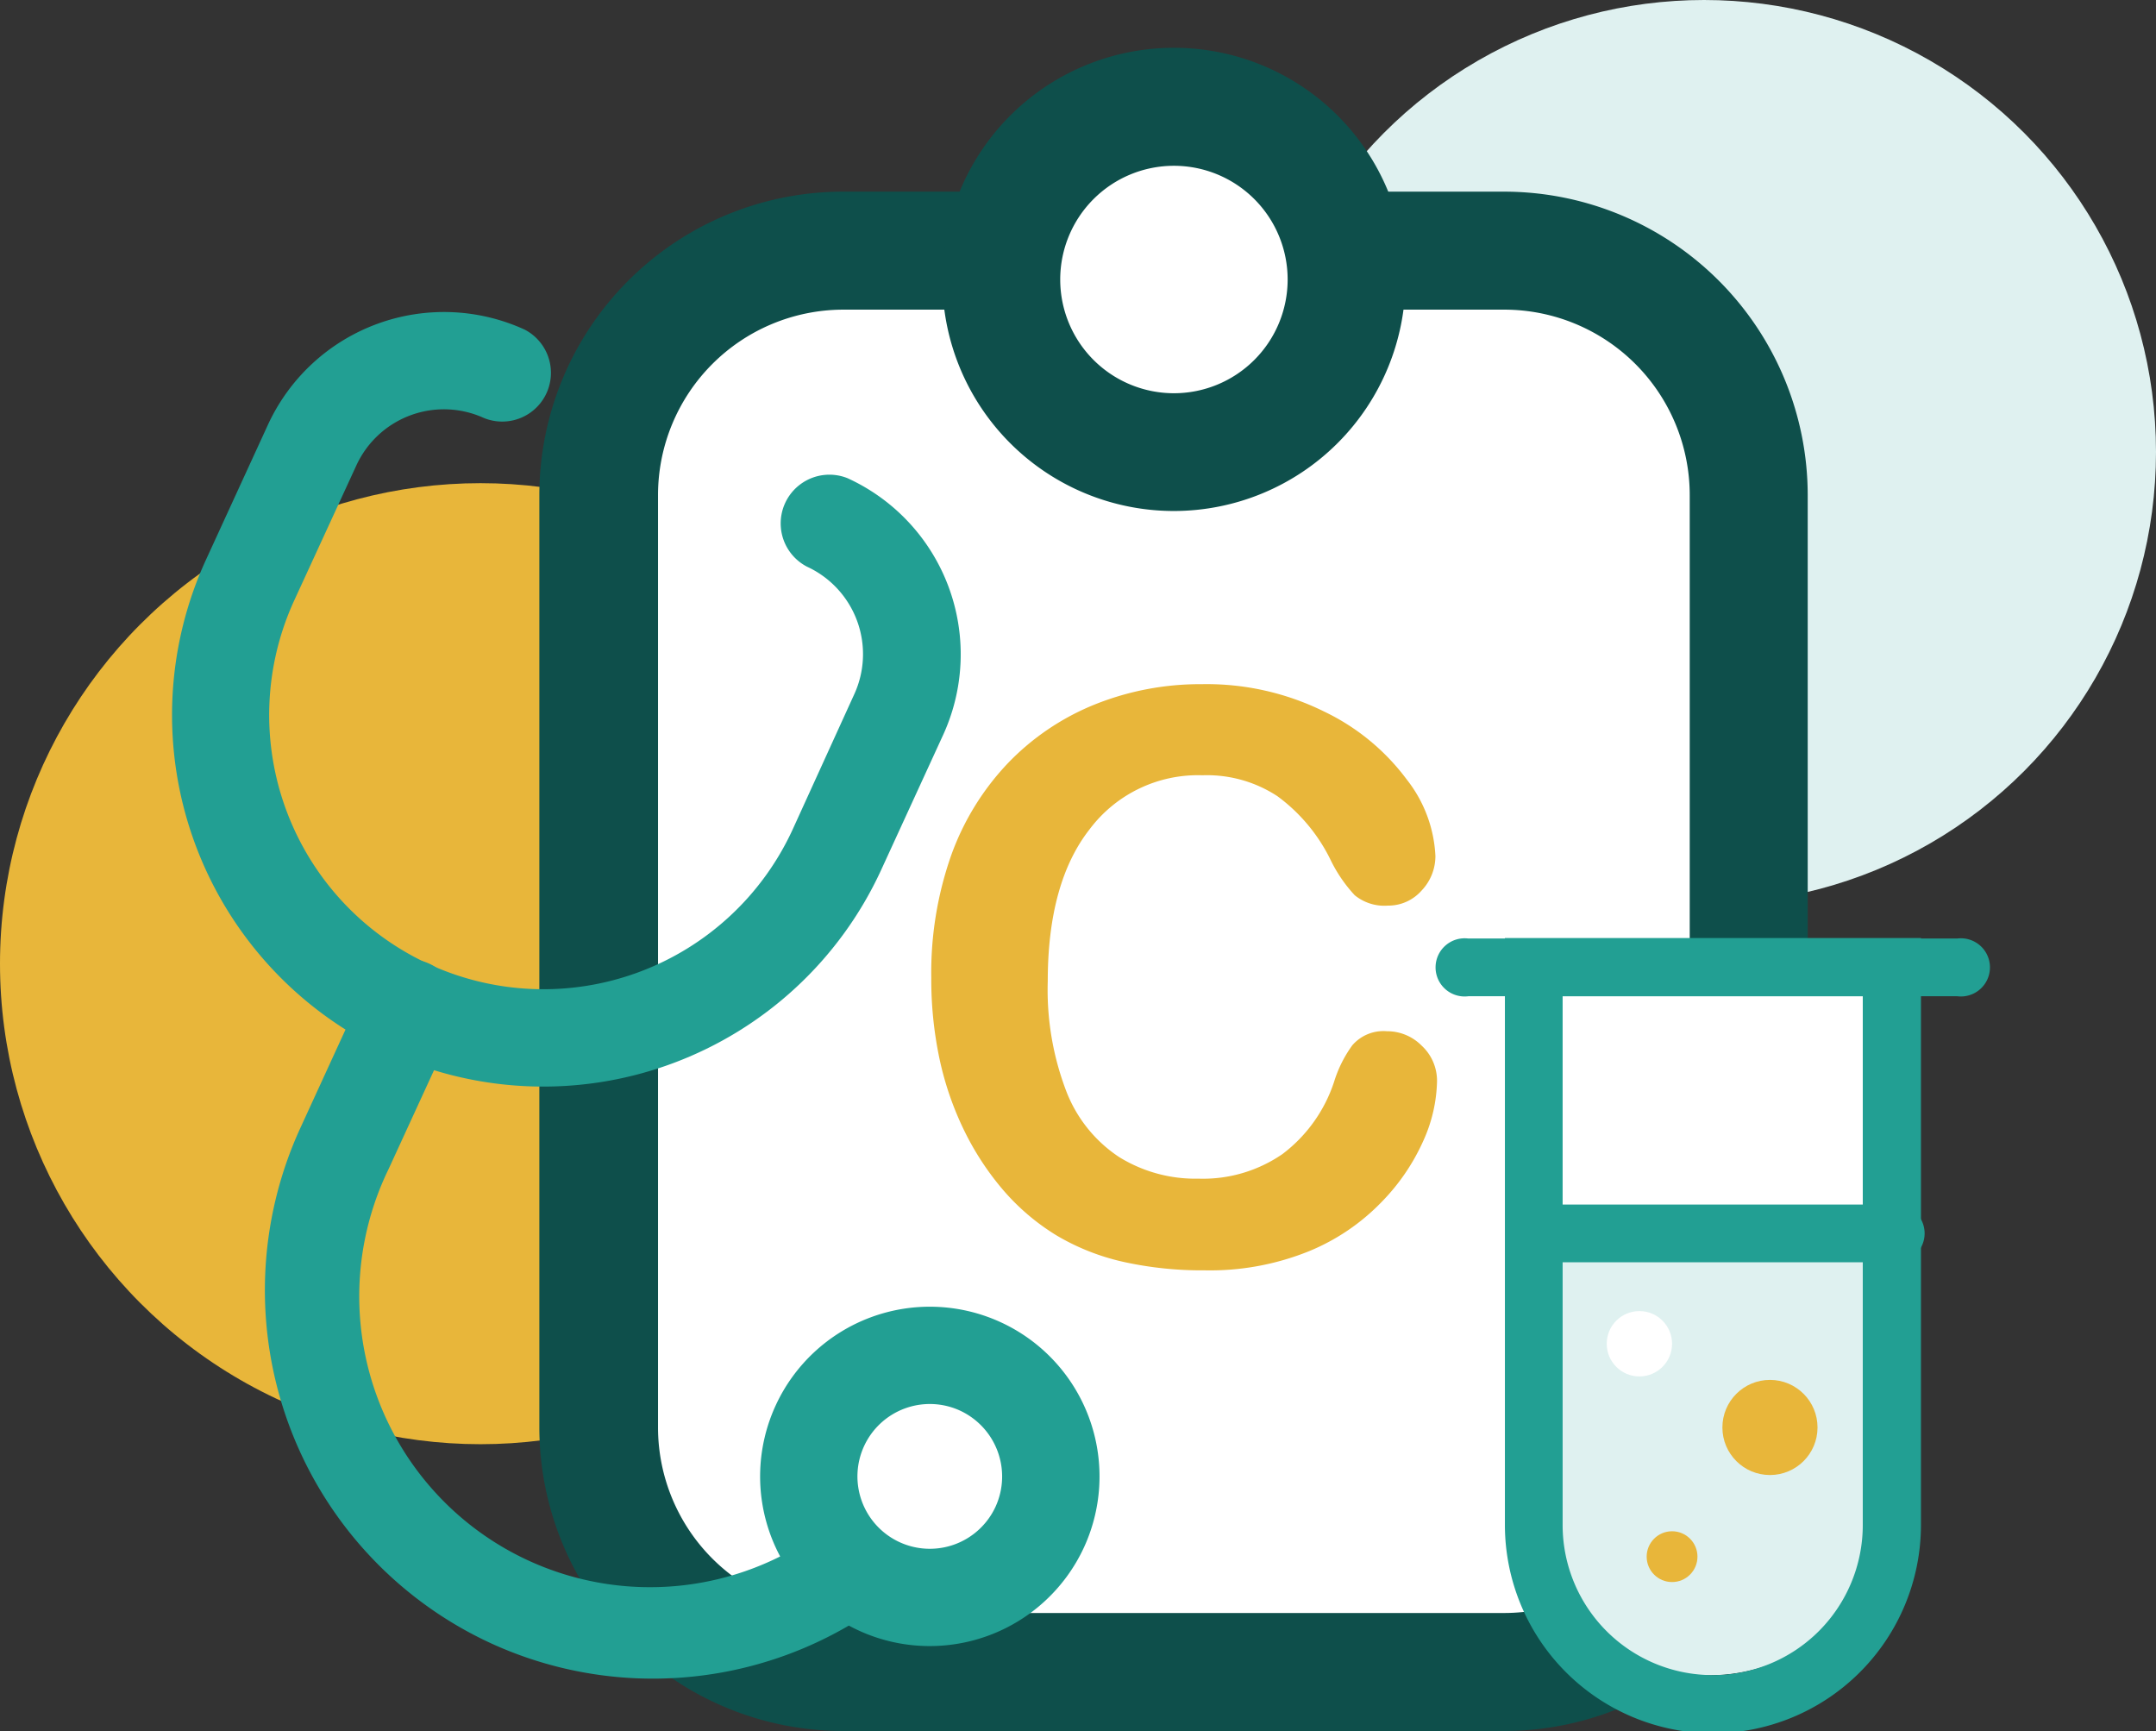
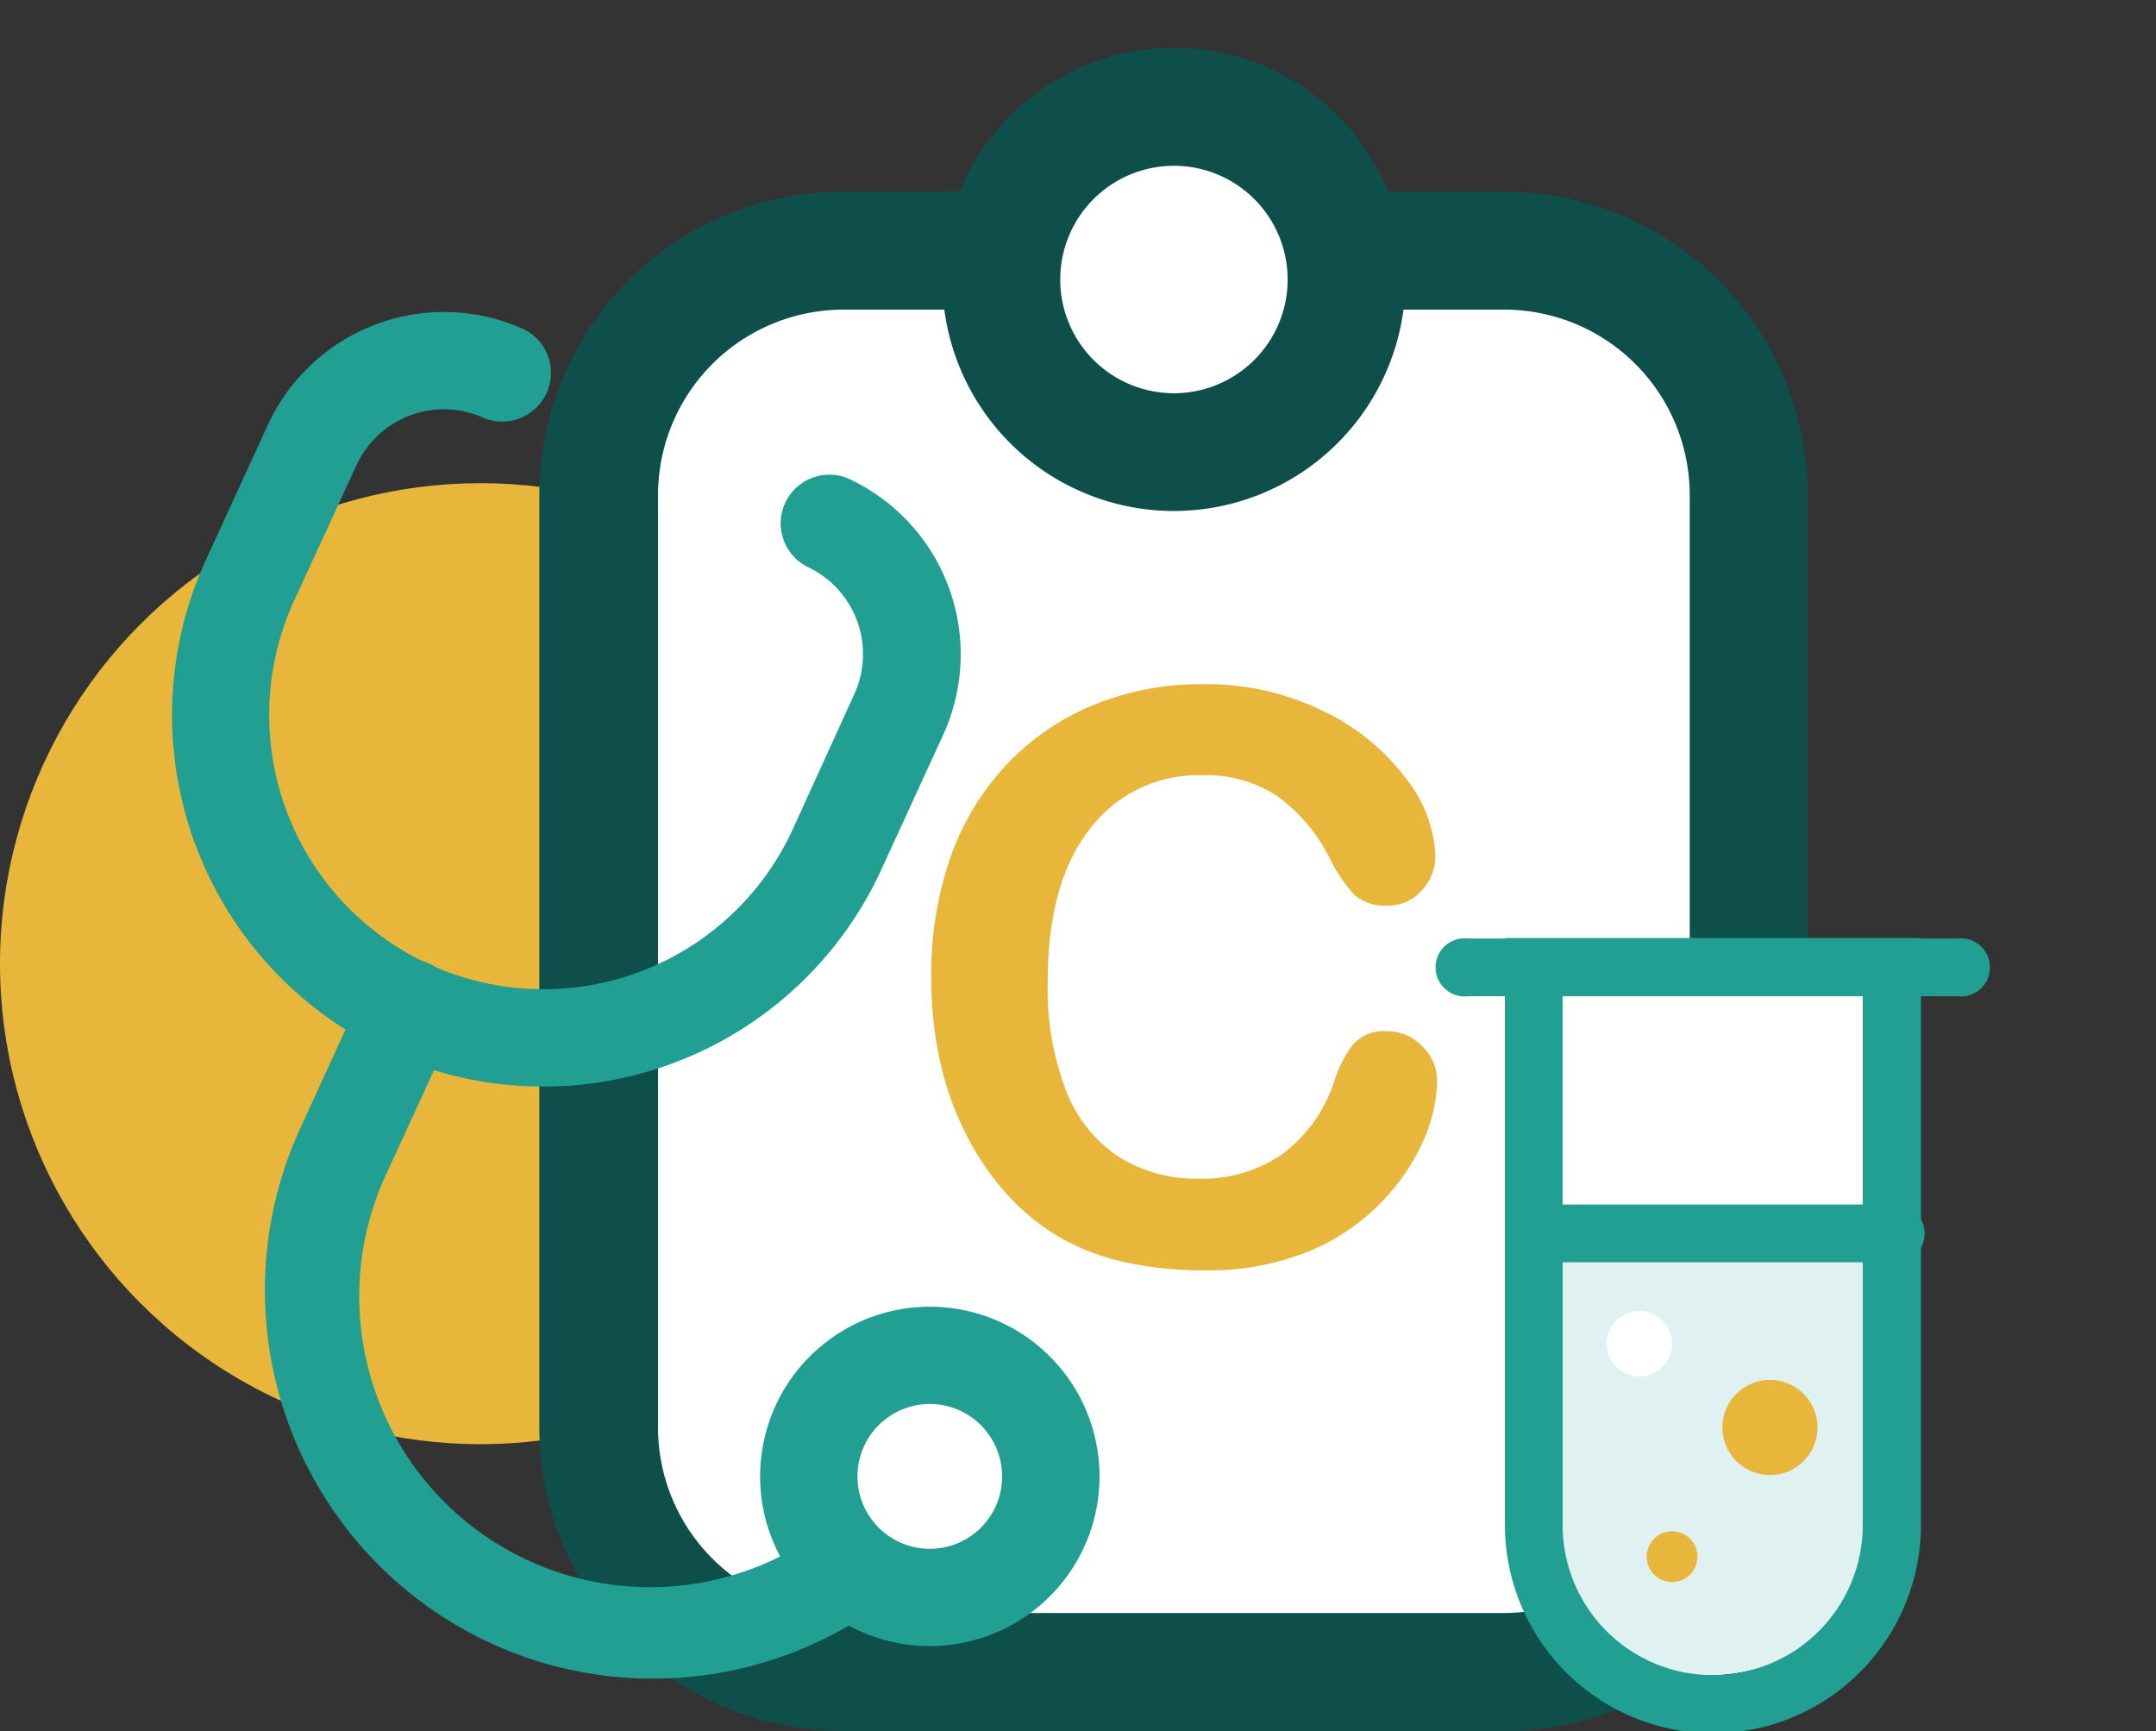
<svg xmlns="http://www.w3.org/2000/svg" id="Layer_2" data-name="Layer 2" viewBox="0 0 186.76 149.93">
  <rect x="0" y="0" width="186.76" height="149.93" fill="#333333" stroke="none" />
  <defs>
    <style>.cls-1{fill:#e8b63a;}.cls-2{fill:#dff1f0;}.cls-3{fill:#fff;}.cls-4{fill:#0e4f4b;}.cls-5{fill:#229f93;}</style>
  </defs>
  <circle class="cls-1" cx="41.62" cy="83.47" r="41.62" />
-   <circle class="cls-2" cx="147.61" cy="39.15" r="39.15" />
  <rect class="cls-3" x="54.79" y="24.2" width="95.57" height="119.09" rx="15.22" />
  <path class="cls-4" d="M130.35,149.93H73a26.31,26.31,0,0,1-26.28-26.28V42.88A26.31,26.31,0,0,1,73,16.6h57.31a26.31,26.31,0,0,1,26.28,26.28v80.77A26.31,26.31,0,0,1,130.35,149.93ZM73,26.82A16.07,16.07,0,0,0,57,42.88v80.77A16.08,16.08,0,0,0,73,139.71h57.31a16.08,16.08,0,0,0,16.06-16.06V42.88a16.07,16.07,0,0,0-16.06-16.06Z" />
  <circle class="cls-3" cx="101.69" cy="24.2" r="14.95" />
  <path class="cls-4" d="M101.69,44.26A20.06,20.06,0,1,1,121.75,24.2,20.08,20.08,0,0,1,101.69,44.26Zm0-29.9a9.85,9.85,0,1,0,9.85,9.84A9.85,9.85,0,0,0,101.69,14.36Z" />
  <path class="cls-1" d="M124.48,93.67a13.11,13.11,0,0,1-1.16,5.08,18.14,18.14,0,0,1-3.64,5.36,18.5,18.5,0,0,1-6.33,4.28,22.84,22.84,0,0,1-9,1.64,31.39,31.39,0,0,1-7.07-.74A19.85,19.85,0,0,1,91.51,107a19.47,19.47,0,0,1-4.77-4.11,24.38,24.38,0,0,1-3.32-5.18,27,27,0,0,1-2.06-6.11,33.25,33.25,0,0,1-.69-6.91A30.64,30.64,0,0,1,82.4,74.07a22.68,22.68,0,0,1,4.94-8A21.65,21.65,0,0,1,94.88,61a24.47,24.47,0,0,1,9.22-1.74,22.94,22.94,0,0,1,10.62,2.38,19.25,19.25,0,0,1,7.14,5.88,11.58,11.58,0,0,1,2.48,6.62,4.33,4.33,0,0,1-1.2,3,3.84,3.84,0,0,1-2.92,1.3,4.06,4.06,0,0,1-2.87-.9,12.54,12.54,0,0,1-2.12-3.12,15,15,0,0,0-4.58-5.46,11.12,11.12,0,0,0-6.48-1.81,11.74,11.74,0,0,0-9.77,4.66Q90.76,76.44,90.76,85a24.58,24.58,0,0,0,1.61,9.53,12,12,0,0,0,4.56,5.68,12.56,12.56,0,0,0,6.9,1.88,12.13,12.13,0,0,0,7.26-2.13,12.86,12.86,0,0,0,4.47-6.25,10.78,10.78,0,0,1,1.58-3.17,3.56,3.56,0,0,1,3-1.22,4.2,4.2,0,0,1,3,1.24A4.14,4.14,0,0,1,124.48,93.67Z" />
  <path class="cls-5" d="M33.64,91.19A32.22,32.22,0,0,1,17.83,48.51l5.38-11.72a16.79,16.79,0,0,1,22.24-8.24,4.22,4.22,0,0,1-3.52,7.66,8.35,8.35,0,0,0-11.06,4.1L25.49,52A23.75,23.75,0,0,0,68.66,71.85L74,60.13a8.34,8.34,0,0,0-4.1-11.05,4.22,4.22,0,0,1,3.52-7.66A16.77,16.77,0,0,1,81.7,63.65L76.32,75.37A32.22,32.22,0,0,1,33.64,91.19Z" />
  <path class="cls-5" d="M42.52,142.33A33.67,33.67,0,0,1,26,97.74L31.57,85.6a4.22,4.22,0,1,1,7.67,3.52l-5.58,12.14a25.19,25.19,0,1,0,45.78,21L81.89,117a4.22,4.22,0,0,1,7.66,3.52l-2.45,5.34A33.65,33.65,0,0,1,42.52,142.33Z" />
  <circle class="cls-3" cx="80.54" cy="127.88" r="7.81" />
  <path class="cls-5" d="M74.41,141.24A14.7,14.7,0,1,1,93.91,134,14.72,14.72,0,0,1,74.41,141.24Zm8.75-19.06a6.27,6.27,0,1,0,3.08,8.32A6.29,6.29,0,0,0,83.16,122.18Z" />
  <path class="cls-3" d="M132.67,83.77h30.74a0,0,0,0,1,0,0v45.95A15.37,15.37,0,0,1,148,145.09h0a15.37,15.37,0,0,1-15.37-15.37V83.77a0,0,0,0,1,0,0Z" />
  <path class="cls-2" d="M132.67,106.81h30.74a0,0,0,0,1,0,0v22.91A15.37,15.37,0,0,1,148,145.09h0a15.37,15.37,0,0,1-15.37-15.37V106.81A0,0,0,0,1,132.67,106.81Z" />
  <path class="cls-5" d="M148.36,150.13a18.06,18.06,0,0,1-18-18V81.25H166.4v50.84A18.06,18.06,0,0,1,148.36,150.13Zm-13-63.84v45.8a13,13,0,1,0,26,0V86.29Z" />
  <circle class="cls-1" cx="144.84" cy="134.83" r="2.2" />
  <circle class="cls-3" cx="142.01" cy="116.39" r="2.83" />
  <circle class="cls-1" cx="153.32" cy="123.64" r="4.12" />
  <path class="cls-5" d="M163.88,109.33h-31a2.52,2.52,0,0,1,0-5h31a2.52,2.52,0,1,1,0,5Z" />
  <path class="cls-5" d="M169.54,86.29H127.19a2.52,2.52,0,1,1,0-5h42.35a2.52,2.52,0,1,1,0,5Z" />
</svg>